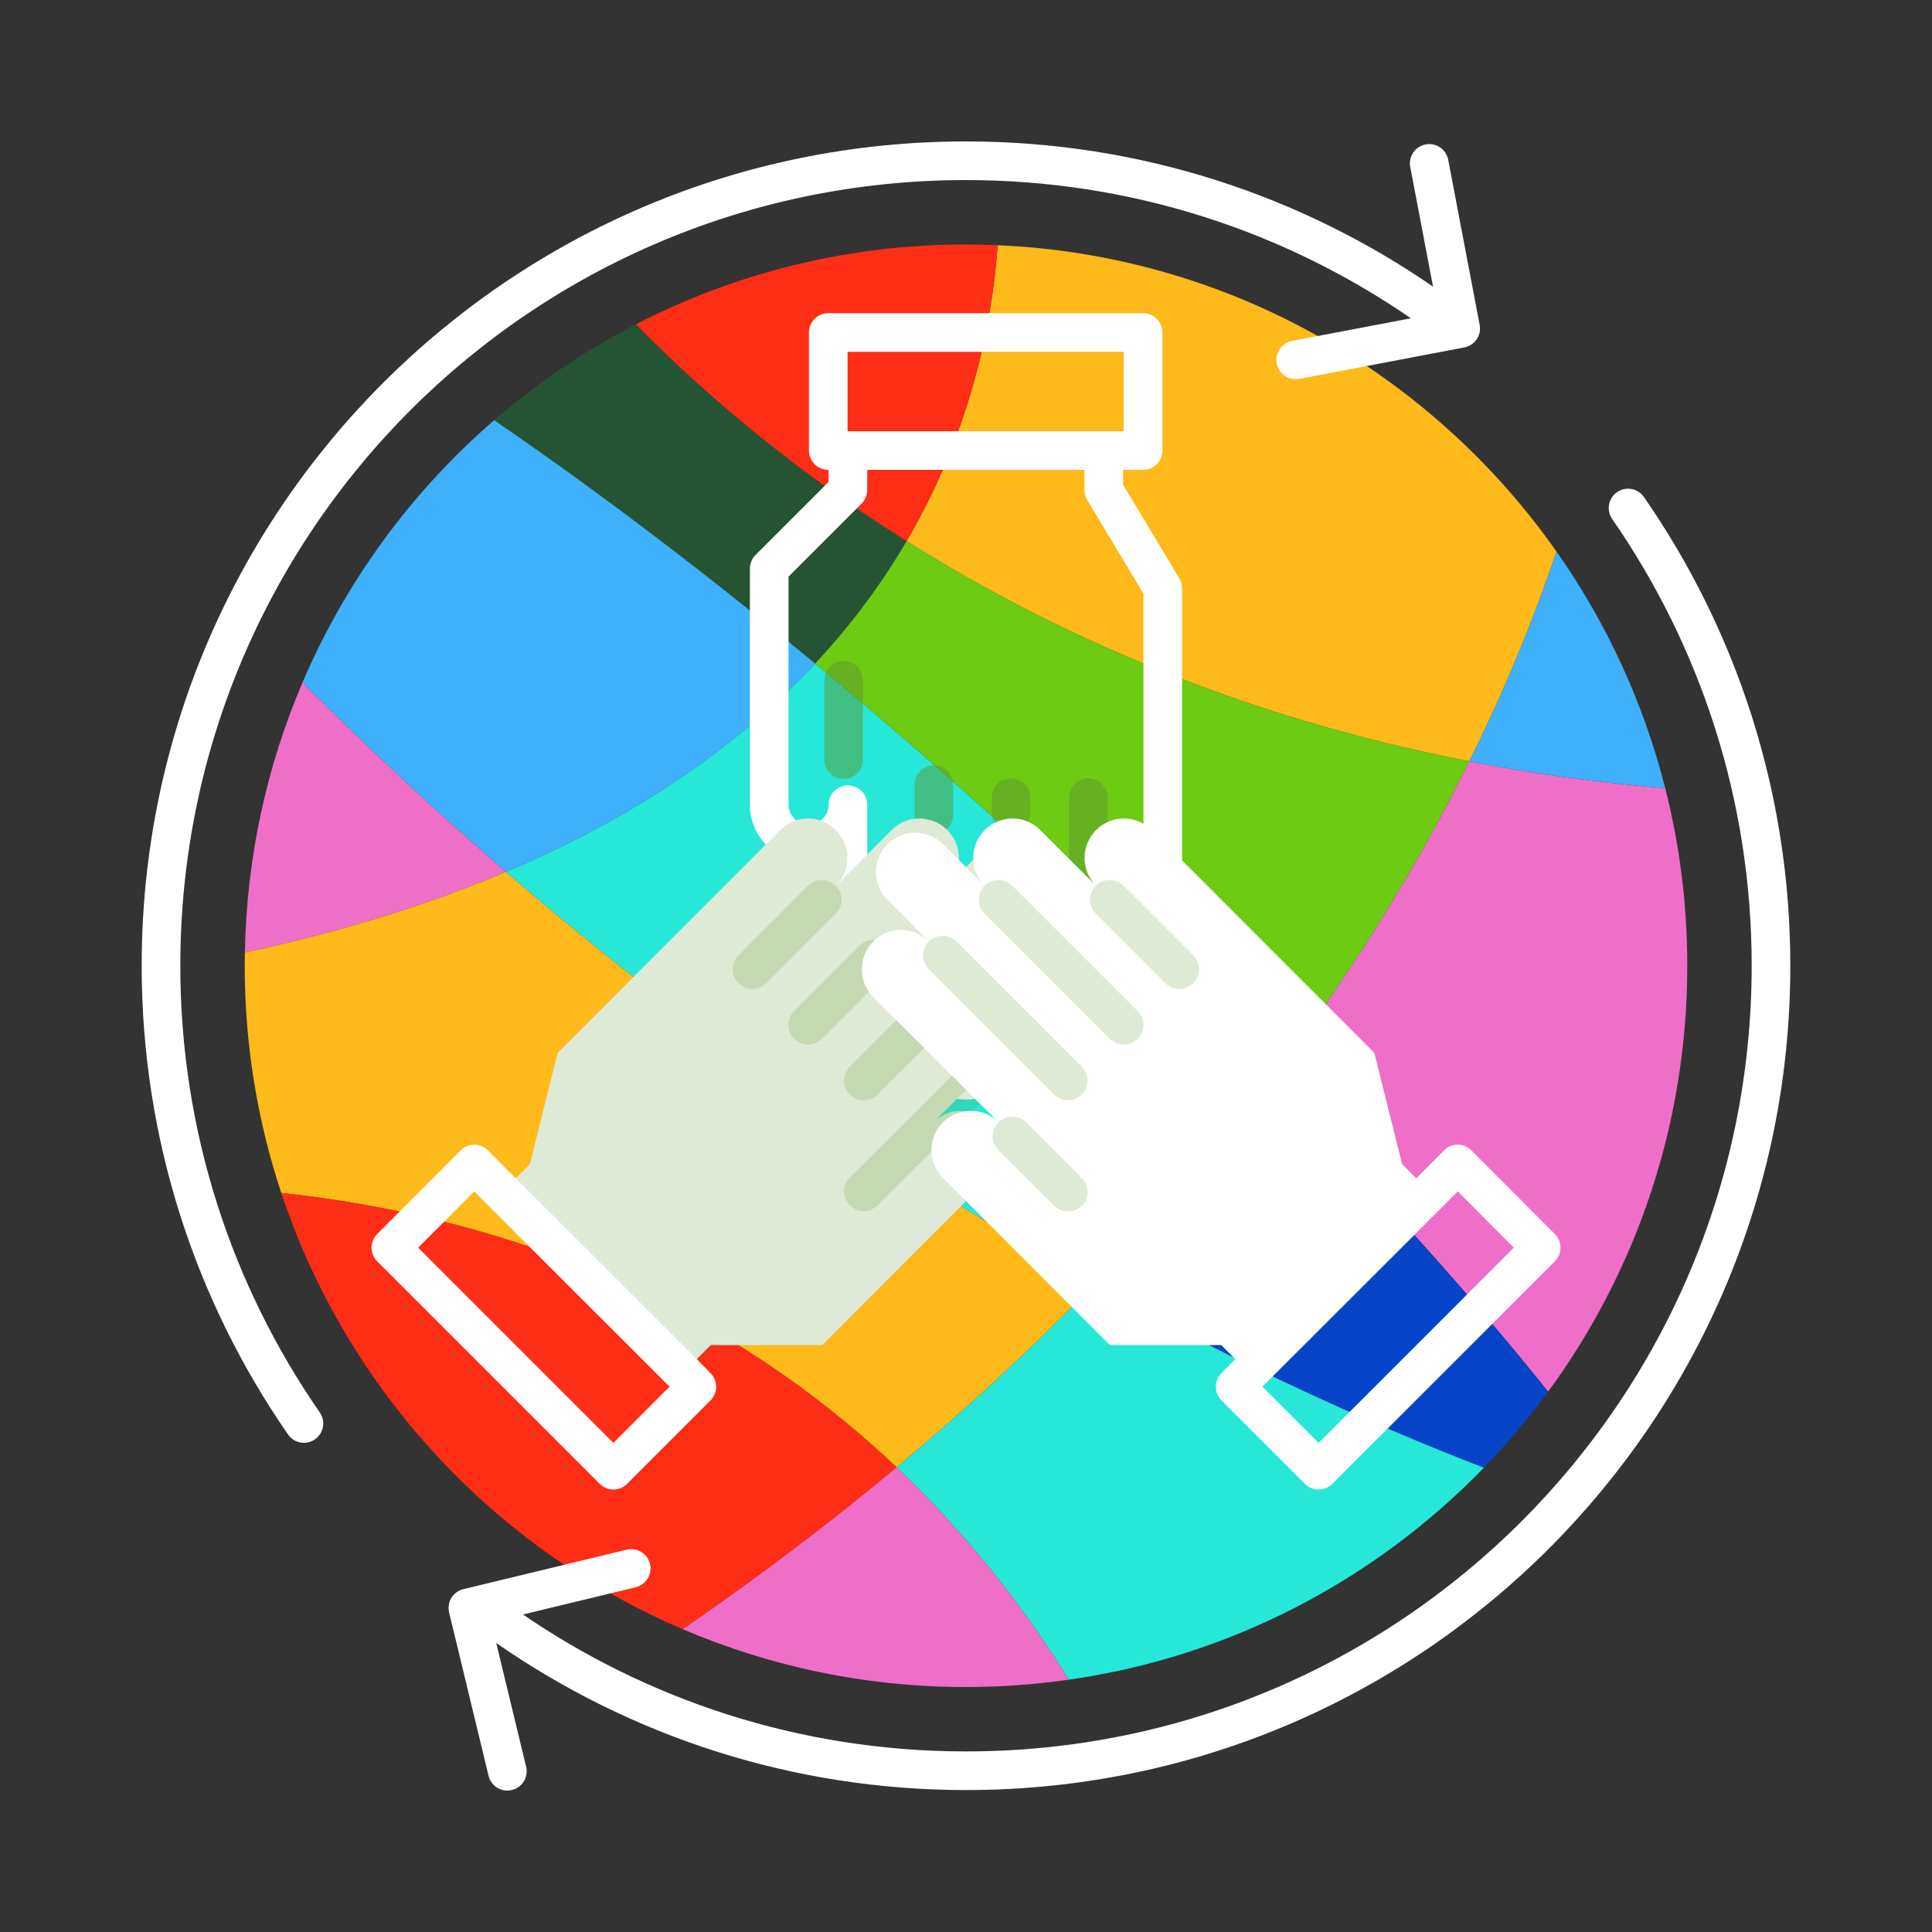
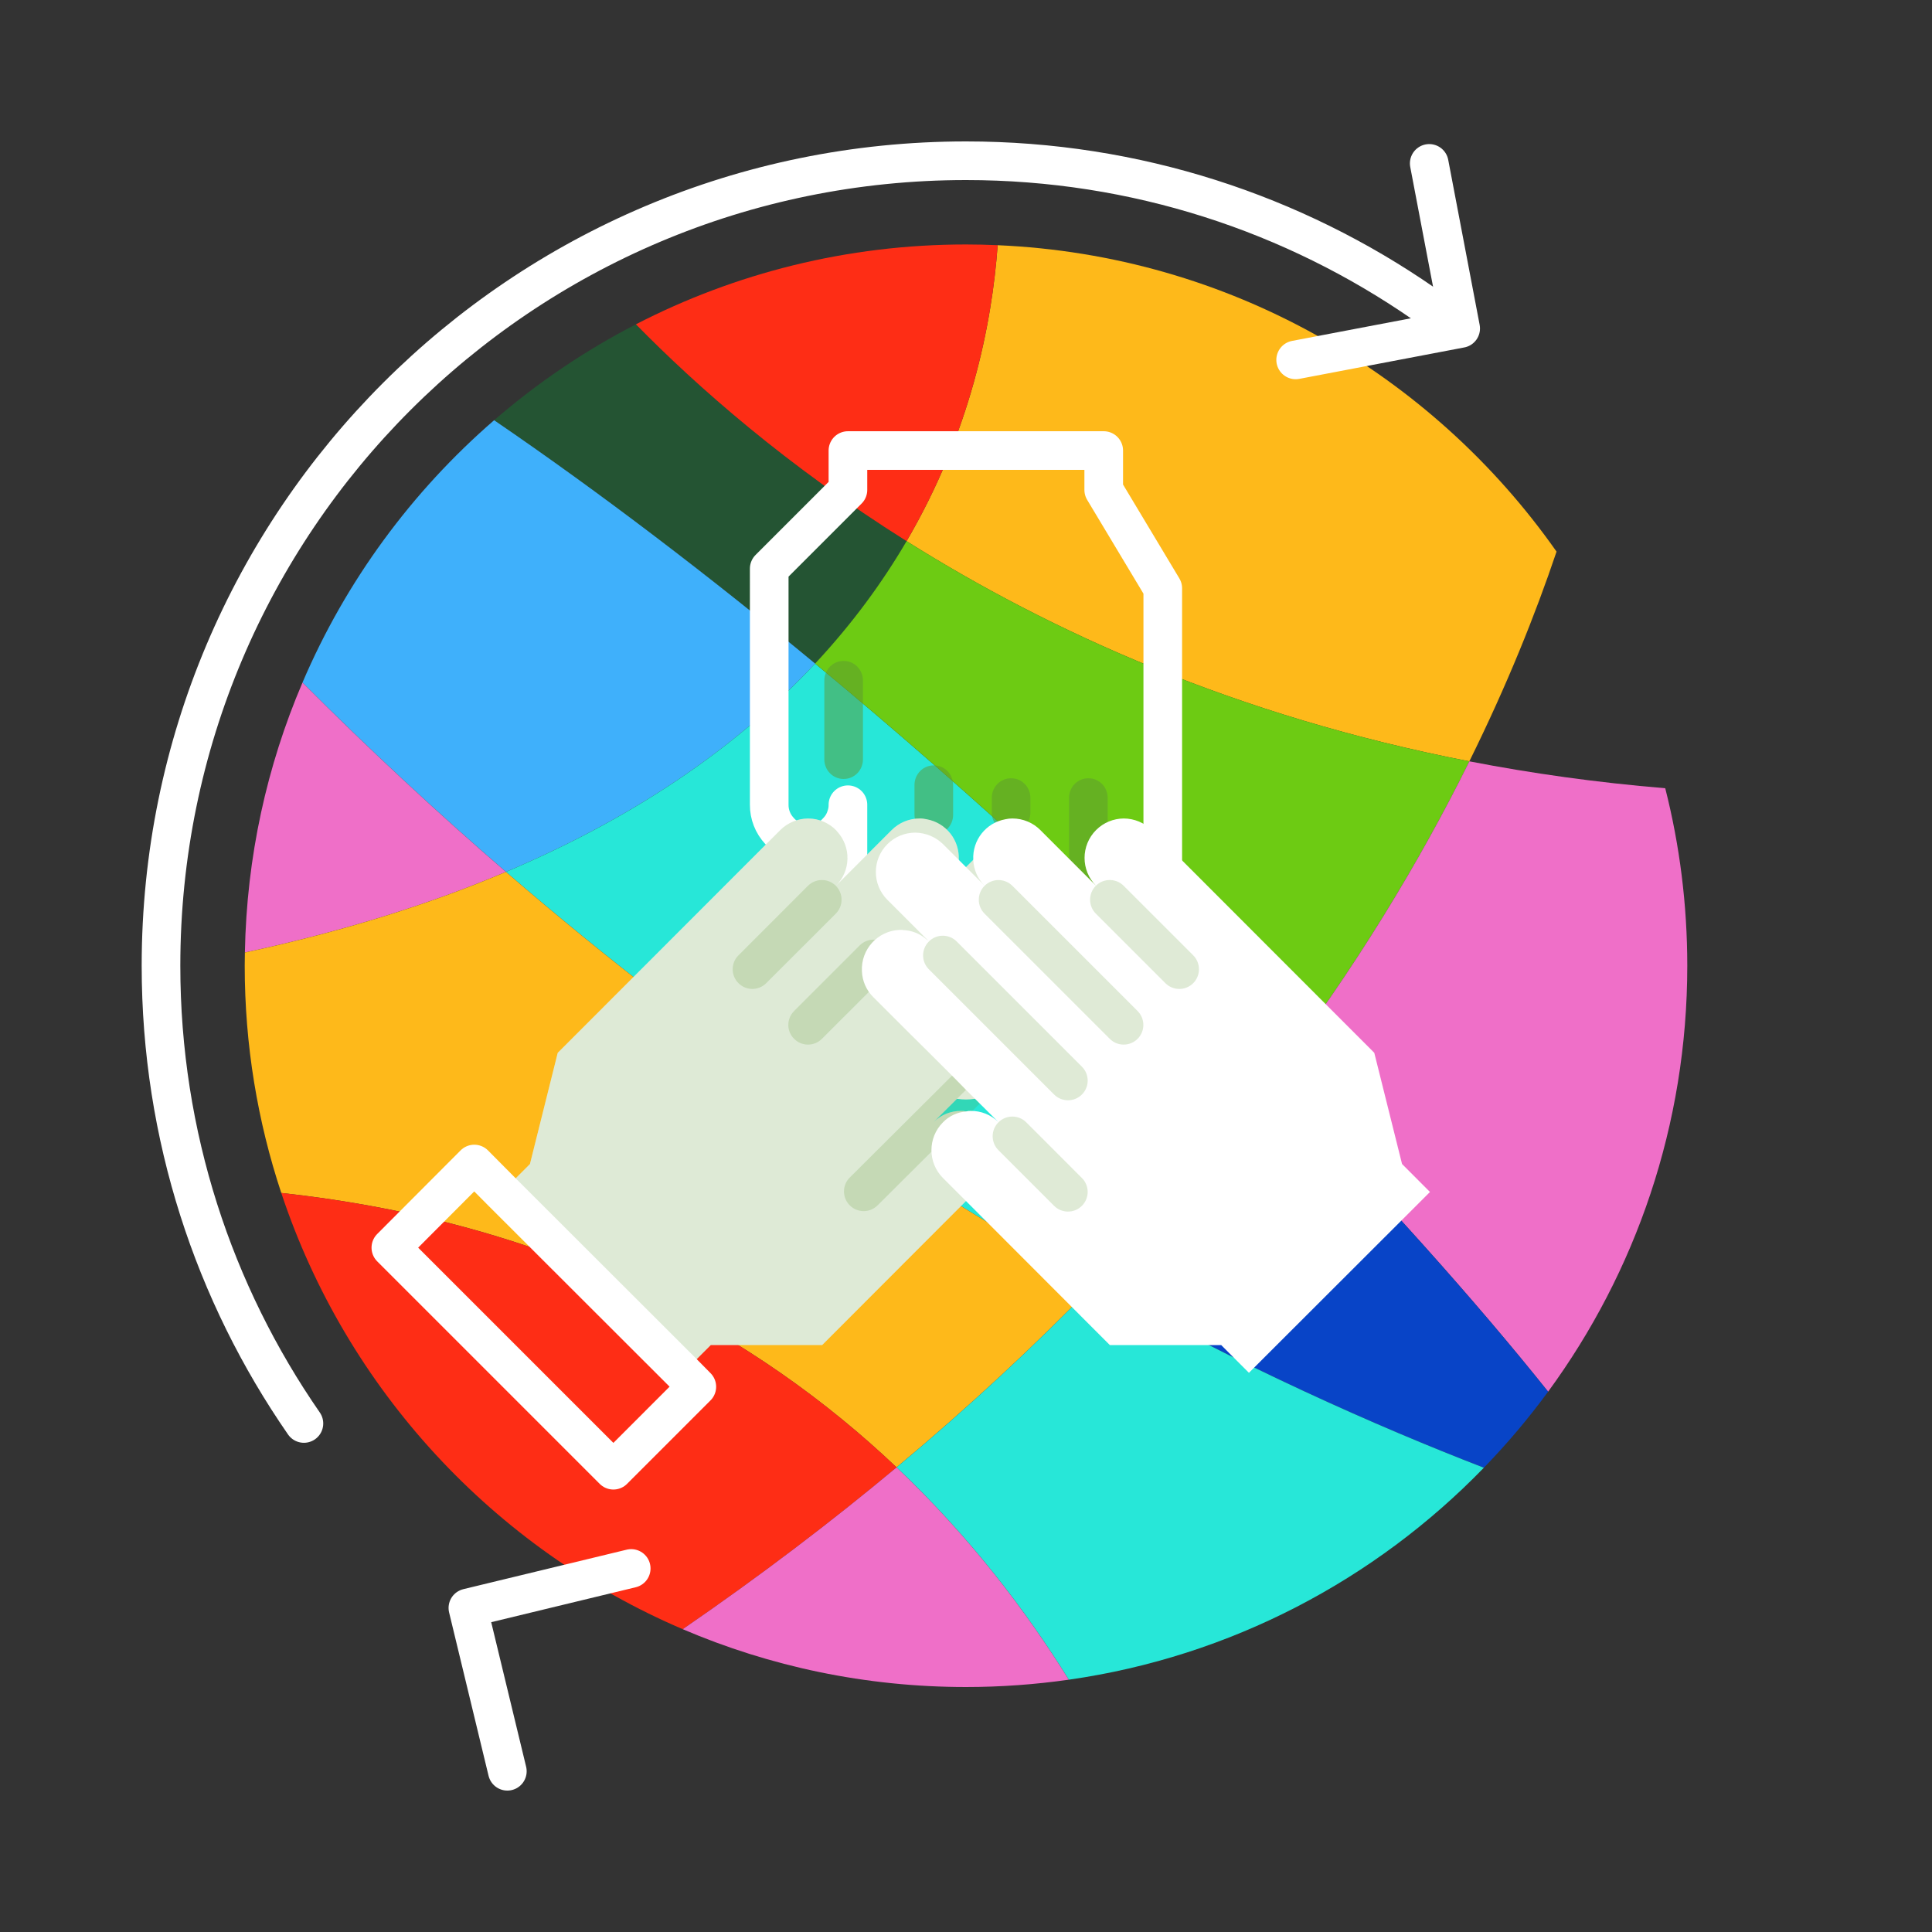
<svg xmlns="http://www.w3.org/2000/svg" version="1.1" id="Layer_1" x="0px" y="0px" width="150px" height="150px" viewBox="0 0 150 150" enable-background="new 0 0 150 150" xml:space="preserve">
  <rect x="0" y="0" width="150" height="150" fill="#333333" stroke="none" />
  <g>
    <g>
      <g>
        <path fill="#245433" d="M70.387,42.013c-9.312-5.853-16.265-11.988-21.016-16.833c-3.967,2.047-7.66,4.549-11.007,7.445     c8.262,5.642,16.683,12.08,24.921,18.893C66.19,48.407,68.519,45.201,70.387,42.013z" />
        <path fill="#3FB0FB" d="M63.285,51.518c-8.238-6.812-16.659-13.251-24.921-18.893c-6.388,5.532-11.514,12.486-14.879,20.368     c5.273,5.286,10.554,10.175,15.797,14.699C49.948,63.177,57.686,57.522,63.285,51.518z" />
        <path fill="#FEB91A" d="M114.08,59.109c2.926-5.911,5.124-11.399,6.77-16.282c-9.688-13.792-25.445-23.014-43.391-23.789     c-0.445,6.134-2.109,14.494-7.072,22.976C81.508,49.012,95.991,55.605,114.08,59.109z" />
        <path fill="#EF6FC8" d="M23.485,52.994c-2.759,6.457-4.338,13.529-4.472,20.959c7.717-1.659,14.43-3.789,20.269-6.26     C34.039,63.168,28.759,58.28,23.485,52.994z" />
        <path fill="#27E7D8" d="M63.285,51.518c-5.6,6.004-13.337,11.659-24.003,16.175c16.043,13.846,31.716,24.252,45.681,32.018     c5.155-5.316,9.66-10.592,13.601-15.754C88.053,73.244,75.881,61.938,63.285,51.518z" />
        <path fill="#6DCB13" d="M63.285,51.518c12.596,10.42,24.768,21.726,35.278,32.439c6.674-8.744,11.714-17.158,15.517-24.848     c-18.089-3.504-32.572-10.097-43.693-17.096C68.519,45.201,66.19,48.407,63.285,51.518z" />
        <path fill="#FE2D15" d="M70.387,42.013c4.963-8.481,6.627-16.842,7.072-22.976C76.642,19,75.824,18.98,75,18.98     c-9.236,0-17.95,2.239-25.629,6.2C54.122,30.025,61.075,36.161,70.387,42.013z" />
        <path fill="#FEB91A" d="M84.963,99.711c-13.965-7.766-29.638-18.172-45.681-32.018c-5.839,2.471-12.552,4.601-20.269,6.26     C19.008,74.294,19,74.636,19,74.98c0,6.163,1,12.096,2.839,17.641c21.678,2.359,37.023,11.119,47.771,21.305     C75.28,109.193,80.378,104.438,84.963,99.711z" />
        <path fill="#EF6FC8" d="M98.563,83.957c8.517,8.678,15.945,16.973,21.632,24.092C126.986,98.781,131,87.35,131,74.98     c0-4.758-0.592-9.373-1.711-13.781c-5.328-0.443-10.396-1.157-15.209-2.09C110.277,66.799,105.237,75.213,98.563,83.957z" />
-         <path fill="#3FB0FB" d="M114.08,59.109c4.812,0.933,9.881,1.646,15.209,2.09c-1.691-6.683-4.584-12.89-8.439-18.372     C119.204,47.709,117.006,53.198,114.08,59.109z" />
        <path fill="#0844C7" d="M84.963,99.711c11.481,6.385,21.813,10.986,30.243,14.244c1.795-1.85,3.464-3.826,4.989-5.906     c-5.687-7.119-13.115-15.414-21.632-24.092C94.623,89.119,90.118,94.395,84.963,99.711z" />
        <path fill="#FE2D15" d="M21.839,92.621c5.062,15.256,16.504,27.602,31.169,33.869c6.019-4.139,11.537-8.34,16.603-12.564     C58.862,103.74,43.517,94.98,21.839,92.621z" />
        <path fill="#27E7D8" d="M69.61,113.926c5.639,5.342,10.011,11.076,13.37,16.486c12.571-1.795,23.797-7.762,32.226-16.457     c-8.43-3.258-18.762-7.859-30.243-14.244C80.378,104.438,75.28,109.193,69.61,113.926z" />
        <path fill="#EF6FC8" d="M69.61,113.926c-5.065,4.225-10.584,8.426-16.603,12.564c6.752,2.889,14.185,4.49,21.992,4.49     c2.71,0,5.374-0.197,7.98-0.568C79.621,125.002,75.249,119.268,69.61,113.926z" />
      </g>
      <g>
        <g>
          <path fill="none" stroke="#FFFFFF" stroke-width="3" stroke-linecap="round" stroke-linejoin="round" stroke-miterlimit="10" d="      M110.538,23.578C100.447,16.586,88.205,12.48,75,12.48c-34.518,0-62.5,27.982-62.5,62.5c0,13.206,4.106,25.448,11.096,35.538" />
-           <path fill="none" stroke="#FFFFFF" stroke-width="3" stroke-linecap="round" stroke-linejoin="round" stroke-miterlimit="10" d="      M39.462,126.385C49.553,133.373,61.795,137.48,75,137.48c34.518,0,62.5-27.982,62.5-62.5c0-13.205-4.106-25.447-11.098-35.538" />
        </g>
        <polyline fill="none" stroke="#FFFFFF" stroke-width="3" stroke-linecap="round" stroke-linejoin="round" stroke-miterlimit="10" points="     100.594,27.942 113.406,25.502 110.965,12.686    " />
        <polyline fill="none" stroke="#FFFFFF" stroke-width="3" stroke-linecap="round" stroke-linejoin="round" stroke-miterlimit="10" points="     39.39,137.52 36.327,124.84 49.007,121.775    " />
      </g>
    </g>
    <path fill="none" stroke="#FFFFFF" stroke-width="3" stroke-linecap="round" stroke-linejoin="round" stroke-miterlimit="10" d="   M90.277,45.675v24.442c0.004,0.811-0.321,1.588-0.902,2.155c-0.13,0.13-0.268,0.251-0.412,0.366   c-0.514,0.347-1.121,0.532-1.741,0.533c-1.686-0.004-3.051-1.369-3.056-3.055v6.111c0.003,0.082-0.002,0.164-0.014,0.244   c-0.136,1.582-1.454,2.801-3.041,2.811c-0.236,0-0.472-0.027-0.703-0.076c-1.376-0.332-2.348-1.562-2.354-2.979v4.584   c0.002,0.295-0.044,0.588-0.137,0.869c-0.293,0.986-1.062,1.756-2.048,2.047c-0.565,0.184-1.175,0.184-1.739,0   c-0.984-0.295-1.753-1.062-2.049-2.047c-0.093-0.281-0.139-0.574-0.137-0.869v-4.584c0.004,0.811-0.321,1.588-0.902,2.154   c-0.397,0.404-0.9,0.689-1.451,0.824c-0.231,0.049-0.467,0.076-0.703,0.076c-1.59-0.002-2.912-1.225-3.041-2.811   c-0.012-0.08-0.017-0.162-0.014-0.244V62.48c0.004,0.316-0.047,0.632-0.153,0.932c-0.131,0.433-0.367,0.825-0.687,1.146   c-0.016,0.028-0.037,0.054-0.062,0.076c-1.167,1.188-3.078,1.202-4.267,0.034c-0.051-0.051-0.102-0.104-0.147-0.157   c-0.516-0.551-0.8-1.278-0.795-2.031V44.147l6.111-6.111v-3.055h19.86v3.055L90.277,45.675z" />
    <g opacity="0.5">
      <path fill="#5D9732" d="M84.5,60.424c-0.844,0-1.5,0.684-1.5,1.526v5.363c0,0.844,0.656,1.527,1.5,1.527s1.5-0.684,1.5-1.527    v-5.363C86,61.108,85.344,60.424,84.5,60.424z" />
      <path fill="#5D9732" d="M78.499,60.424c-0.844,0-1.499,0.684-1.499,1.526v1.132c0,0.844,0.655,1.527,1.499,1.527    c0.845,0,1.501-0.684,1.501-1.527v-1.132C80,61.108,79.344,60.424,78.499,60.424z" />
      <path fill="#5D9732" d="M72.502,59.424c-0.846,0-1.502,0.684-1.502,1.526v2.308c0,0.844,0.656,1.527,1.502,1.527    c0.844,0,1.498-0.684,1.498-1.527v-2.308C74,60.108,73.346,59.424,72.502,59.424z" />
      <path fill="#5D9732" d="M65.5,51.313c-0.844,0-1.5,0.686-1.5,1.527v6.11c0,0.845,0.656,1.529,1.5,1.529s1.5-0.685,1.5-1.529v-6.11    C67,51.999,66.344,51.313,65.5,51.313z" />
    </g>
    <path fill="#FFFFFF" d="M83.081,75.404c-0.026,0.76-0.344,1.481-0.885,2.016l-2.873,2.871l-1.405,1.391l-2.048,2.047L75,84.615   l-2.506,2.492c0.572-0.559,1.341-0.865,2.139-0.855c0.124-0.008,0.25,0.008,0.367,0.045c0.678,0.053,1.313,0.352,1.788,0.84   c1.192,1.193,1.194,3.127,0.002,4.32c-0.001,0.002-0.001,0.002-0.002,0.004L75,93.248l-1.528,1.527l-9.64,9.654h-8.646   l-2.155,2.154L38.977,92.545l2.168-2.17l2.156-8.633l17.217-17.231l0.061-0.062c0.576-0.573,1.356-0.896,2.169-0.9   c0.811,0.003,1.586,0.325,2.155,0.9c0.033,0.032,0.064,0.068,0.092,0.108c1.104,1.201,1.064,3.062-0.092,4.215l0.932-0.932   l3.392-3.392c0.574-0.577,1.354-0.9,2.169-0.9c0.186-0.003,0.369,0.018,0.551,0.061c1.503,0.272,2.569,1.622,2.489,3.147   c-0.026,0.761-0.344,1.482-0.886,2.016l3.239-3.238c0.577-0.559,1.348-0.877,2.153-0.887c1.688,0,3.057,1.366,3.057,3.054   c0.002,0.808-0.318,1.583-0.887,2.156l-1.788,1.788l-1.269,1.267l-0.182,0.184c0.056-0.056,0.118-0.105,0.182-0.151   c0.508-0.451,1.157-0.711,1.835-0.734c0.05-0.012,0.101-0.018,0.152-0.015c1.687,0.006,3.05,1.379,3.043,3.066   C83.085,75.309,83.083,75.358,83.081,75.404L83.081,75.404z" />
    <path opacity="0.2" fill="#5D9732" d="M83.081,75.404c-0.026,0.76-0.344,1.481-0.885,2.016l-2.873,2.871l-1.405,1.391l-2.048,2.047   L75,84.615l-2.506,2.492c0.572-0.559,1.341-0.865,2.139-0.855c0.124-0.008,0.25,0.008,0.367,0.045   c0.678,0.053,1.313,0.352,1.788,0.84c1.192,1.193,1.194,3.127,0.002,4.32c-0.001,0.002-0.001,0.002-0.002,0.004L75,93.248   l-1.528,1.527l-9.64,9.654h-8.646l-2.155,2.154L38.977,92.545l2.168-2.17l2.156-8.633l17.217-17.231l0.061-0.062   c0.576-0.573,1.356-0.896,2.169-0.9c0.811,0.003,1.586,0.325,2.155,0.9c0.033,0.032,0.064,0.068,0.092,0.108   c1.104,1.201,1.064,3.062-0.092,4.215l0.932-0.932l3.392-3.392c0.574-0.577,1.354-0.9,2.169-0.9   c0.186-0.003,0.369,0.018,0.551,0.061c1.503,0.272,2.569,1.622,2.489,3.147c-0.026,0.761-0.344,1.482-0.886,2.016l3.239-3.238   c0.577-0.559,1.348-0.877,2.153-0.887c1.688,0,3.057,1.366,3.057,3.054c0.002,0.808-0.318,1.583-0.887,2.156l-1.788,1.788   l-1.269,1.267l-0.182,0.184c0.056-0.056,0.118-0.105,0.182-0.151c0.508-0.451,1.157-0.711,1.835-0.734   c0.05-0.012,0.101-0.018,0.152-0.015c1.687,0.006,3.05,1.379,3.043,3.066C83.085,75.309,83.083,75.358,83.081,75.404L83.081,75.404   z" />
-     <path fill="none" stroke="#FFFFFF" stroke-width="3" stroke-linecap="round" stroke-linejoin="round" stroke-miterlimit="10" d="   M113.178,90.375l6.477,6.494l-17.277,17.277l-6.479-6.479l1.07-1.084l14.055-14.039L113.178,90.375z" />
-     <path fill="none" stroke="#FFFFFF" stroke-width="3" stroke-linecap="round" stroke-linejoin="round" stroke-miterlimit="10" d="   M88.749,25.814v9.167h-3.055h-19.86h-1.528v-9.167H88.749z" />
    <path fill="none" stroke="#FFFFFF" stroke-width="3" stroke-linecap="round" stroke-linejoin="round" stroke-miterlimit="10" d="   M53.031,106.584l1.07,1.084l-6.478,6.479L30.346,96.869l6.477-6.494l2.154,2.17L53.031,106.584z" />
    <g opacity="0.2">
      <path fill="#5D9732" d="M64.892,68.772c-0.597-0.596-1.563-0.596-2.161,0l-5.398,5.401c-0.598,0.597-0.598,1.563,0,2.159    c0.596,0.598,1.562,0.598,2.158,0l5.401-5.399C65.488,70.336,65.488,69.369,64.892,68.772z" />
      <path fill="#5D9732" d="M68.908,73.401c-0.596-0.597-1.563-0.597-2.161,0l-5.093,5.095c-0.599,0.598-0.599,1.562,0,2.158    c0.597,0.598,1.562,0.598,2.159,0l5.095-5.092C69.504,74.965,69.504,73.997,68.908,73.401z" />
-       <path fill="#5D9732" d="M65.975,84.98c0.598,0.596,1.565,0.596,2.16,0l4.53-4.529c0.597-0.596,0.597-1.564,0-2.16    c-0.599-0.594-1.564-0.594-2.161,0l-4.529,4.529C65.378,83.416,65.378,84.383,65.975,84.98z" />
      <path fill="#5D9732" d="M77,82.602c-0.595-0.598-1.562-0.6-2.16-0.006l-8.861,8.824c-0.601,0.594-0.603,1.562-0.008,2.16    s1.563,0.602,2.161,0.006l8.863-8.824C77.593,84.166,77.596,83.199,77,82.602z" />
    </g>
    <path fill="#FFFFFF" d="M111.023,92.545l-14.055,14.039l-2.155-2.154h-8.646L75,93.248l-1.788-1.787   c-1.192-1.193-1.194-3.127-0.002-4.322c0.001,0,0.001-0.002,0.002-0.002c0.474-0.488,1.11-0.787,1.788-0.84   c0.118-0.037,0.244-0.053,0.367-0.045c0.798-0.01,1.566,0.297,2.139,0.855L75,84.615l-0.869-0.887l-2.049-2.047l-1.405-1.391   l-2.873-2.871c-0.541-0.535-0.858-1.256-0.885-2.016c-0.085-1.686,1.213-3.12,2.897-3.205c0.048-0.002,0.096-0.003,0.142-0.003   c0.052-0.003,0.103,0.003,0.152,0.015c0.678,0.023,1.327,0.283,1.835,0.734c0.064,0.046,0.126,0.096,0.182,0.151l-0.182-0.184   l-1.269-1.267l-1.788-1.788c-1.188-1.196-1.183-3.132,0.014-4.321c0.573-0.569,1.349-0.889,2.156-0.889   c0.806,0.01,1.576,0.328,2.153,0.887l3.239,3.238c-0.542-0.533-0.859-1.255-0.886-2.016c-0.08-1.525,0.986-2.875,2.489-3.147   c0.181-0.043,0.365-0.063,0.551-0.061c0.815,0,1.595,0.323,2.169,0.9l3.392,3.392l0.932,0.932   c-1.193-1.198-1.189-3.138,0.008-4.332c0.569-0.568,1.341-0.888,2.147-0.892c0.812,0.005,1.593,0.327,2.169,0.9l0.855,0.855   l16.422,16.437l2.156,8.633L111.023,92.545z" />
    <g opacity="0.2">
      <path fill="#5D9732" d="M92.641,74.173l-5.401-5.401c-0.596-0.596-1.564-0.596-2.159,0c-0.596,0.597-0.596,1.564,0,2.162l5.4,5.4    c0.596,0.596,1.563,0.596,2.16,0C93.235,75.738,93.235,74.77,92.641,74.173z" />
      <path fill="#5D9732" d="M78.601,68.775c-0.597-0.596-1.563-0.596-2.16,0c-0.597,0.598-0.597,1.564,0,2.161l9.721,9.718    c0.596,0.598,1.564,0.598,2.16,0c0.597-0.594,0.597-1.561,0-2.158L78.601,68.775z" />
      <path fill="#5D9732" d="M74.278,73.097c-0.597-0.597-1.563-0.597-2.16,0c-0.597,0.598-0.597,1.564,0,2.161l9.722,9.72    c0.596,0.596,1.563,0.596,2.16,0c0.597-0.598,0.597-1.562,0-2.16L74.278,73.097z" />
      <path fill="#5D9732" d="M79.678,87.137c-0.597-0.596-1.563-0.596-2.16,0c-0.597,0.598-0.597,1.564,0,2.162l4.321,4.32    c0.596,0.596,1.562,0.596,2.16,0c0.597-0.598,0.597-1.564,0-2.16L79.678,87.137z" />
    </g>
  </g>
</svg>